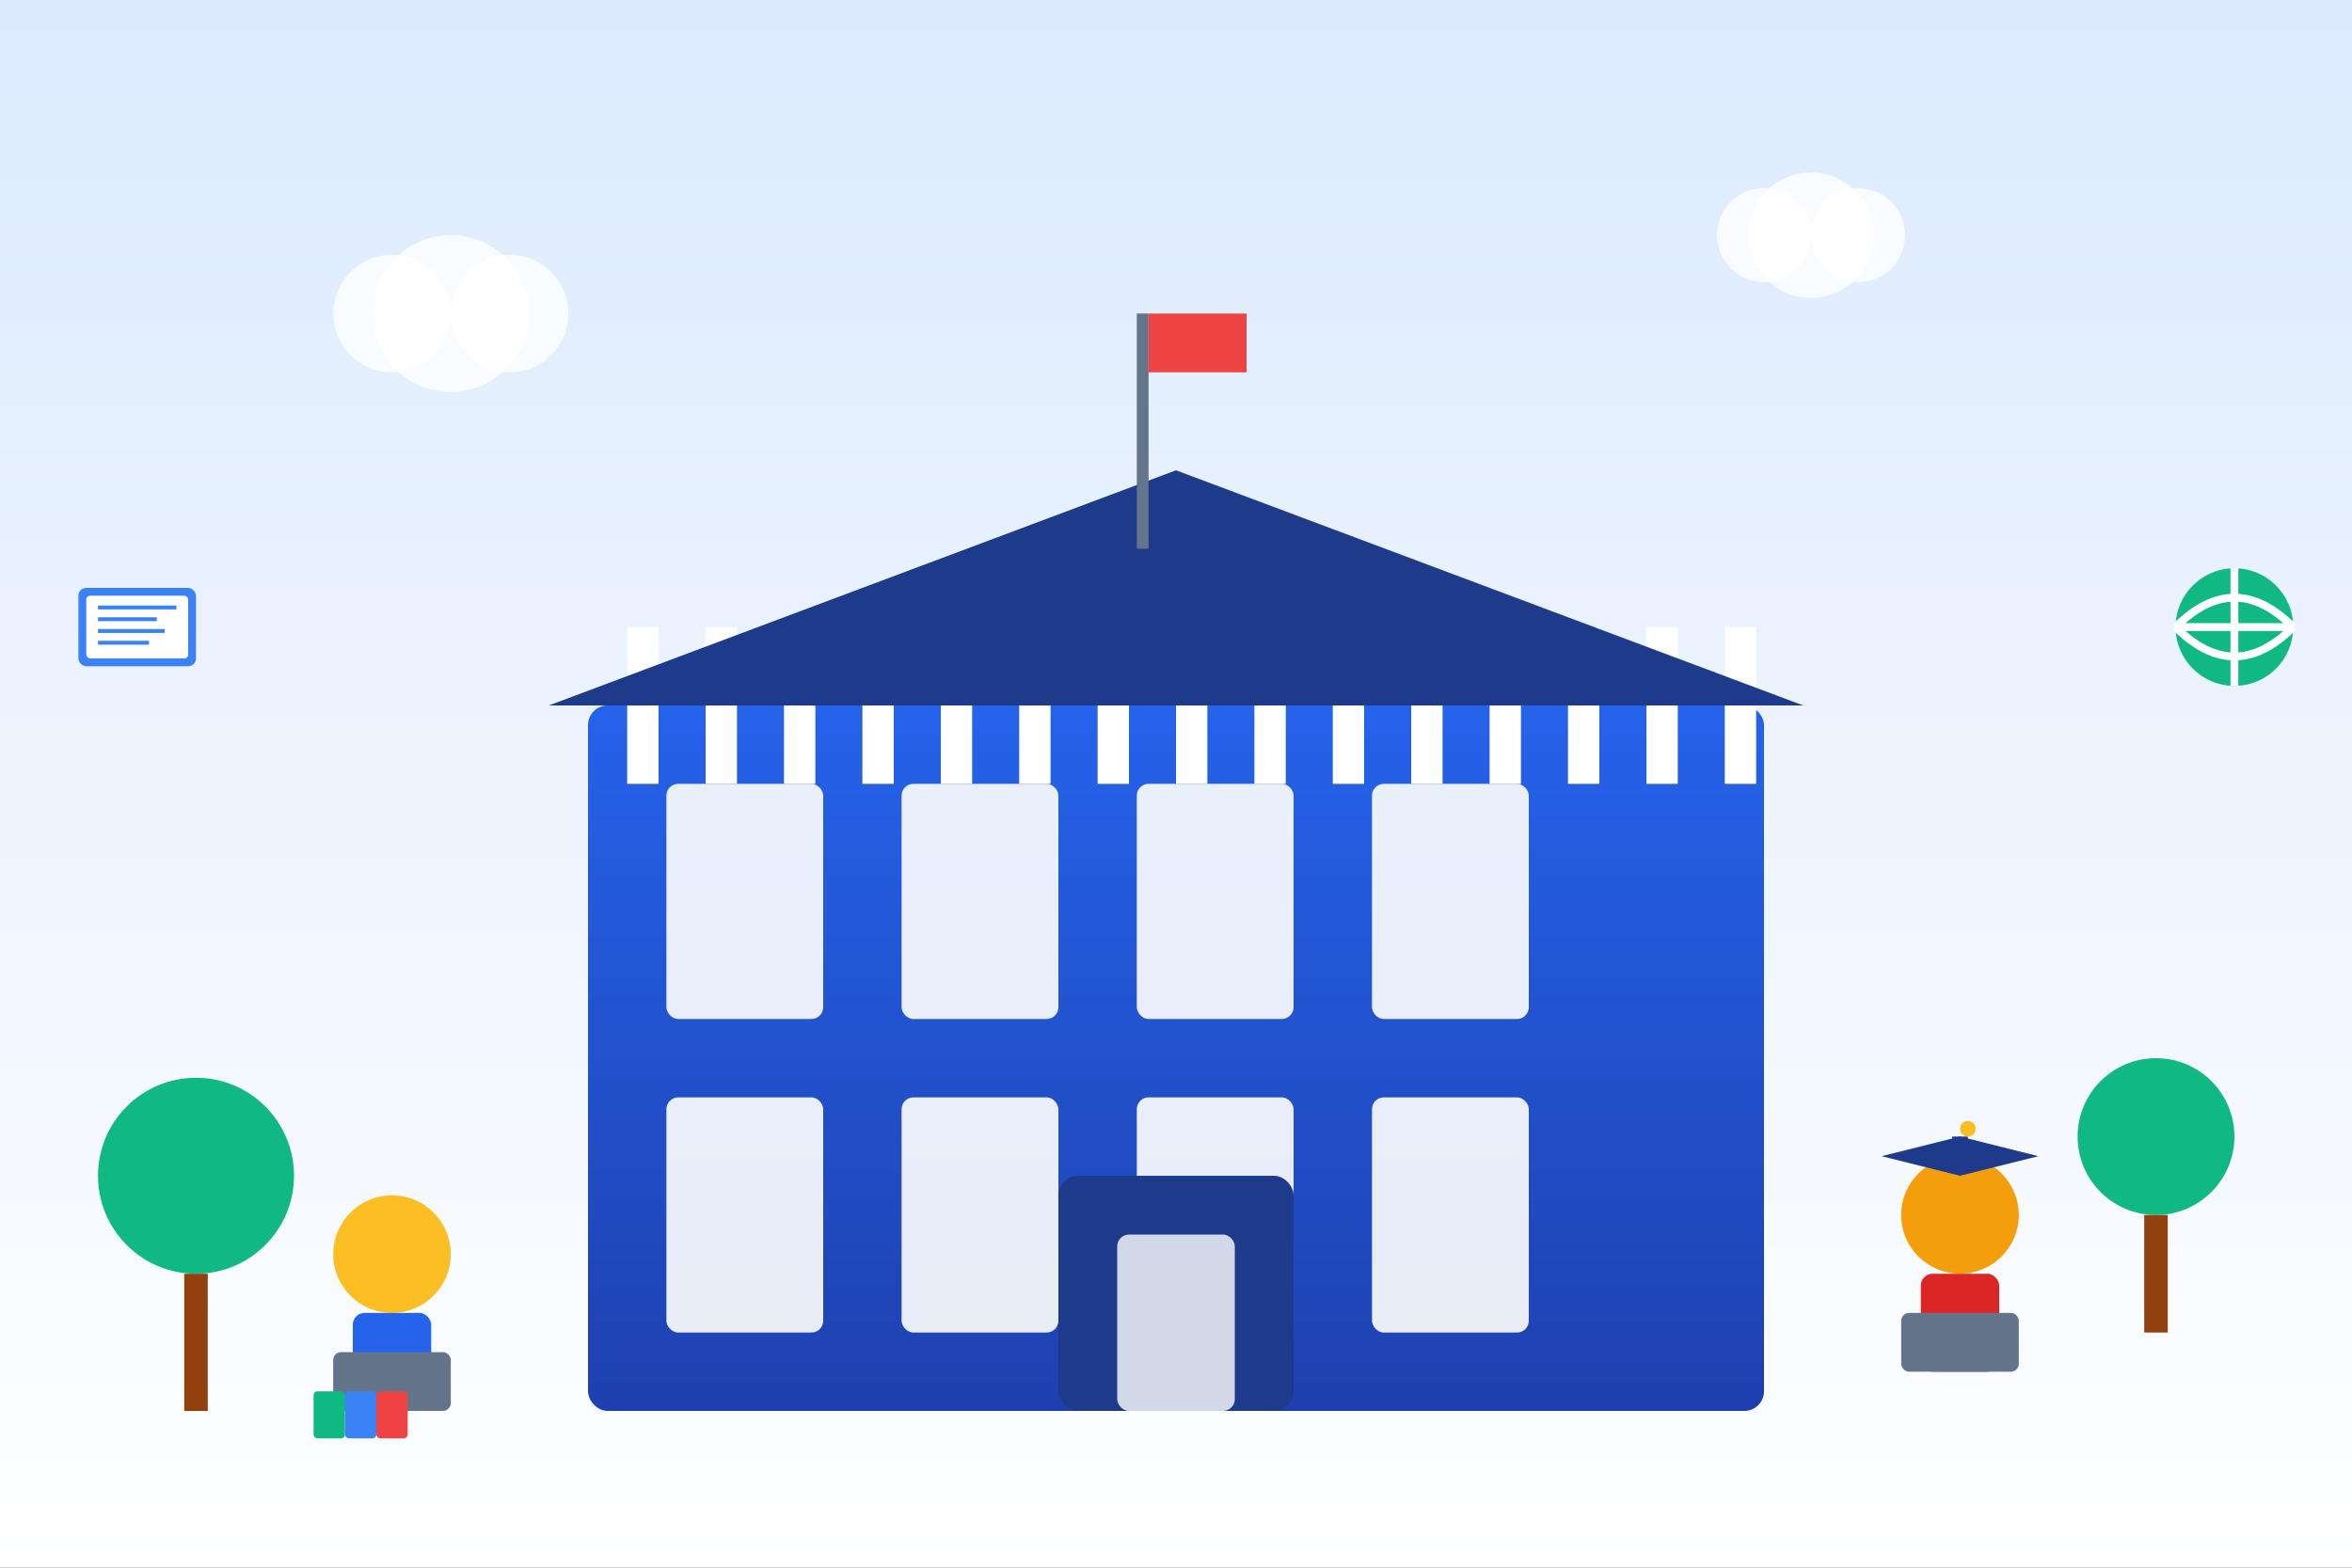
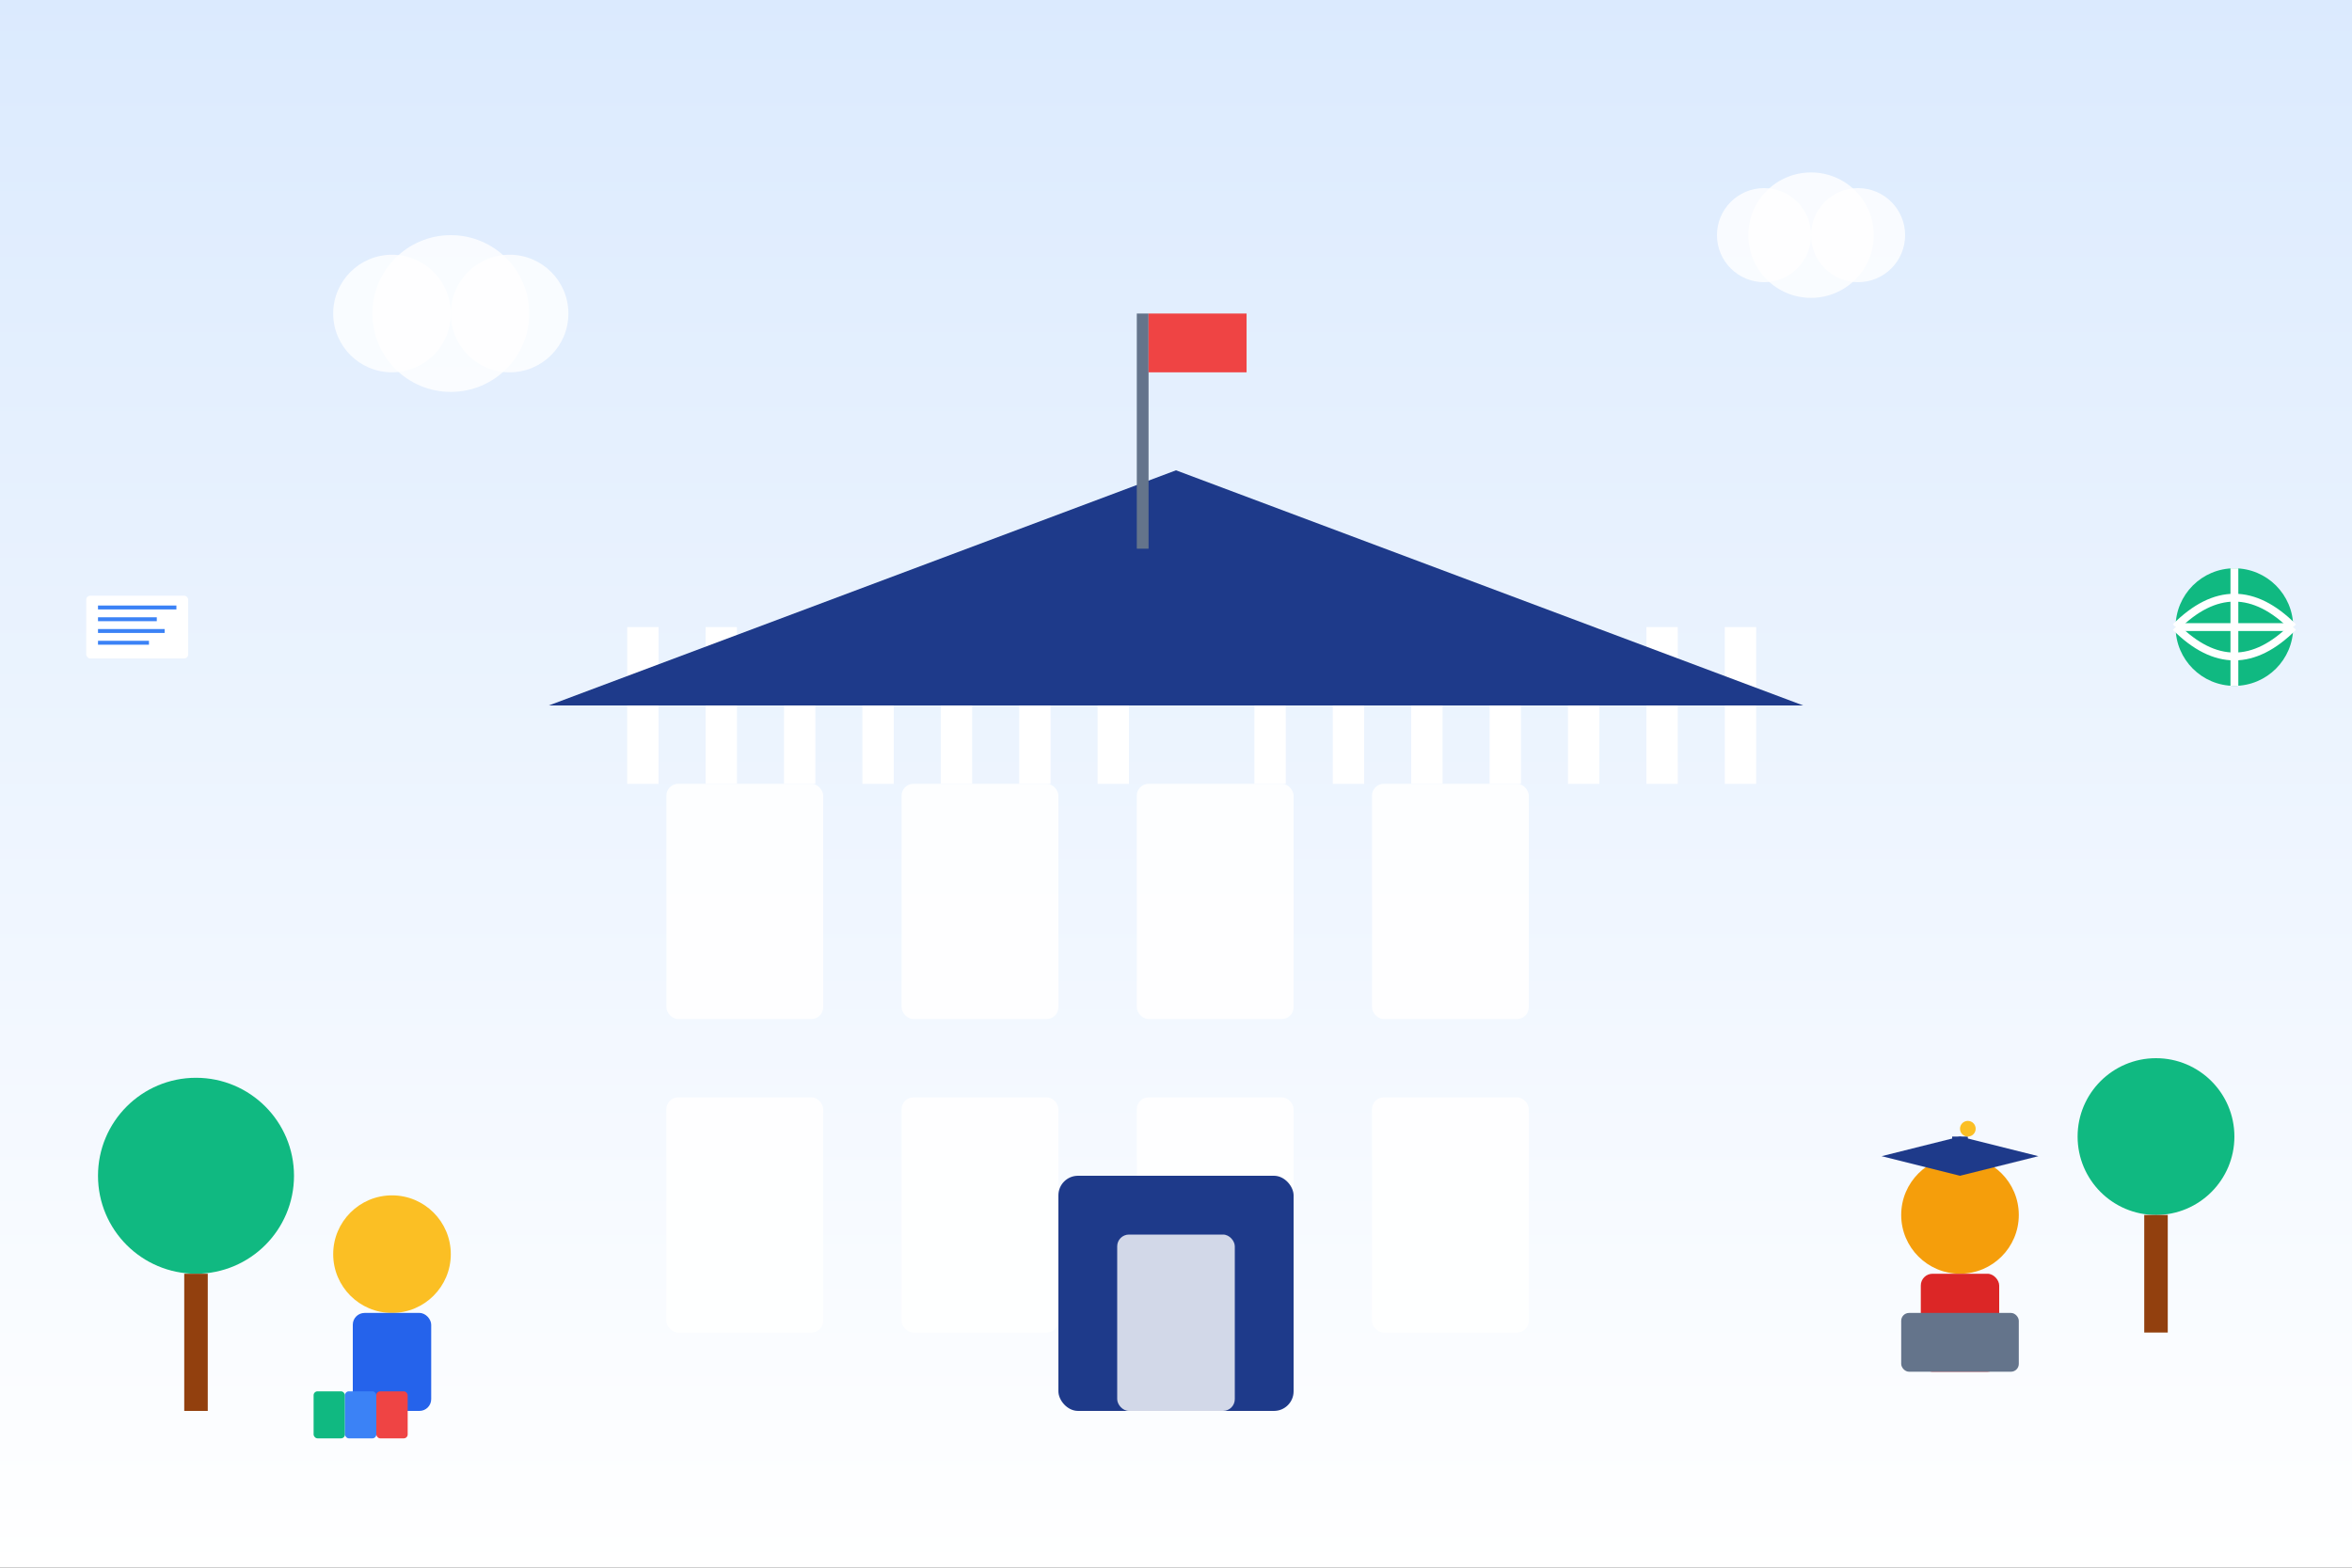
<svg xmlns="http://www.w3.org/2000/svg" width="600" height="400" viewBox="0 0 600 400">
  <rect x="0" y="0" width="600" height="400" fill="#333333" stroke="none" />
  <defs>
    <linearGradient id="skyGradient" x1="0%" y1="0%" x2="0%" y2="100%">
      <stop offset="0%" style="stop-color:#dbeafe;stop-opacity:1" />
      <stop offset="100%" style="stop-color:#ffffff;stop-opacity:1" />
    </linearGradient>
    <linearGradient id="buildingGradient" x1="0%" y1="0%" x2="0%" y2="100%">
      <stop offset="0%" style="stop-color:#2563eb;stop-opacity:1" />
      <stop offset="100%" style="stop-color:#1e40af;stop-opacity:1" />
    </linearGradient>
  </defs>
  <rect width="600" height="400" fill="url(#skyGradient)" />
-   <rect x="150" y="180" width="300" height="180" fill="url(#buildingGradient)" rx="5" />
  <rect x="170" y="200" width="40" height="60" fill="#ffffff" opacity="0.9" rx="3" />
  <rect x="230" y="200" width="40" height="60" fill="#ffffff" opacity="0.9" rx="3" />
  <rect x="290" y="200" width="40" height="60" fill="#ffffff" opacity="0.9" rx="3" />
  <rect x="350" y="200" width="40" height="60" fill="#ffffff" opacity="0.9" rx="3" />
  <rect x="170" y="280" width="40" height="60" fill="#ffffff" opacity="0.9" rx="3" />
  <rect x="230" y="280" width="40" height="60" fill="#ffffff" opacity="0.9" rx="3" />
  <rect x="290" y="280" width="40" height="60" fill="#ffffff" opacity="0.9" rx="3" />
  <rect x="350" y="280" width="40" height="60" fill="#ffffff" opacity="0.9" rx="3" />
  <rect x="270" y="300" width="60" height="60" fill="#1e3a8a" rx="5" />
  <rect x="285" y="315" width="30" height="45" fill="#ffffff" opacity="0.8" rx="3" />
  <rect x="160" y="160" width="8" height="40" fill="#ffffff" />
  <rect x="180" y="160" width="8" height="40" fill="#ffffff" />
  <rect x="200" y="160" width="8" height="40" fill="#ffffff" />
  <rect x="220" y="160" width="8" height="40" fill="#ffffff" />
  <rect x="240" y="160" width="8" height="40" fill="#ffffff" />
  <rect x="260" y="160" width="8" height="40" fill="#ffffff" />
  <rect x="280" y="160" width="8" height="40" fill="#ffffff" />
-   <rect x="300" y="160" width="8" height="40" fill="#ffffff" />
  <rect x="320" y="160" width="8" height="40" fill="#ffffff" />
  <rect x="340" y="160" width="8" height="40" fill="#ffffff" />
  <rect x="360" y="160" width="8" height="40" fill="#ffffff" />
  <rect x="380" y="160" width="8" height="40" fill="#ffffff" />
  <rect x="400" y="160" width="8" height="40" fill="#ffffff" />
  <rect x="420" y="160" width="8" height="40" fill="#ffffff" />
  <rect x="440" y="160" width="8" height="40" fill="#ffffff" />
  <polygon points="140,180 300,120 460,180" fill="#1e3a8a" />
  <rect x="290" y="80" width="3" height="60" fill="#64748b" />
  <rect x="293" y="80" width="25" height="15" fill="#ef4444" />
  <circle cx="100" cy="320" r="15" fill="#fbbf24" />
  <rect x="90" y="335" width="20" height="25" fill="#2563eb" rx="3" />
-   <rect x="85" y="345" width="30" height="15" fill="#64748b" rx="2" />
  <circle cx="500" cy="310" r="15" fill="#f59e0b" />
  <rect x="490" y="325" width="20" height="25" fill="#dc2626" rx="3" />
  <rect x="485" y="335" width="30" height="15" fill="#64748b" rx="2" />
  <rect x="80" y="355" width="8" height="12" fill="#10b981" rx="1" />
  <rect x="88" y="355" width="8" height="12" fill="#3b82f6" rx="1" />
  <rect x="96" y="355" width="8" height="12" fill="#ef4444" rx="1" />
  <polygon points="480,295 500,290 520,295 500,300" fill="#1e3a8a" />
  <rect x="498" y="290" width="4" height="8" fill="#1e3a8a" />
  <circle cx="502" cy="288" r="2" fill="#fbbf24" />
  <circle cx="50" cy="300" r="25" fill="#10b981" />
  <rect x="47" y="325" width="6" height="35" fill="#92400e" />
  <circle cx="550" cy="290" r="20" fill="#10b981" />
  <rect x="547" y="310" width="6" height="30" fill="#92400e" />
  <circle cx="100" cy="80" r="15" fill="#ffffff" opacity="0.8" />
  <circle cx="115" cy="80" r="20" fill="#ffffff" opacity="0.8" />
  <circle cx="130" cy="80" r="15" fill="#ffffff" opacity="0.8" />
  <circle cx="450" cy="60" r="12" fill="#ffffff" opacity="0.8" />
  <circle cx="462" cy="60" r="16" fill="#ffffff" opacity="0.8" />
  <circle cx="474" cy="60" r="12" fill="#ffffff" opacity="0.8" />
-   <rect x="20" y="150" width="30" height="20" fill="#3b82f6" rx="2" />
  <rect x="22" y="152" width="26" height="16" fill="#ffffff" rx="1" />
  <line x1="25" y1="155" x2="45" y2="155" stroke="#3b82f6" stroke-width="1" />
  <line x1="25" y1="158" x2="40" y2="158" stroke="#3b82f6" stroke-width="1" />
  <line x1="25" y1="161" x2="42" y2="161" stroke="#3b82f6" stroke-width="1" />
  <line x1="25" y1="164" x2="38" y2="164" stroke="#3b82f6" stroke-width="1" />
  <circle cx="570" cy="160" r="15" fill="#10b981" />
  <path d="M 555 160 Q 570 145 585 160" stroke="#ffffff" stroke-width="2" fill="none" />
  <path d="M 555 160 Q 570 175 585 160" stroke="#ffffff" stroke-width="2" fill="none" />
  <line x1="555" y1="160" x2="585" y2="160" stroke="#ffffff" stroke-width="2" />
  <line x1="570" y1="145" x2="570" y2="175" stroke="#ffffff" stroke-width="2" />
</svg>